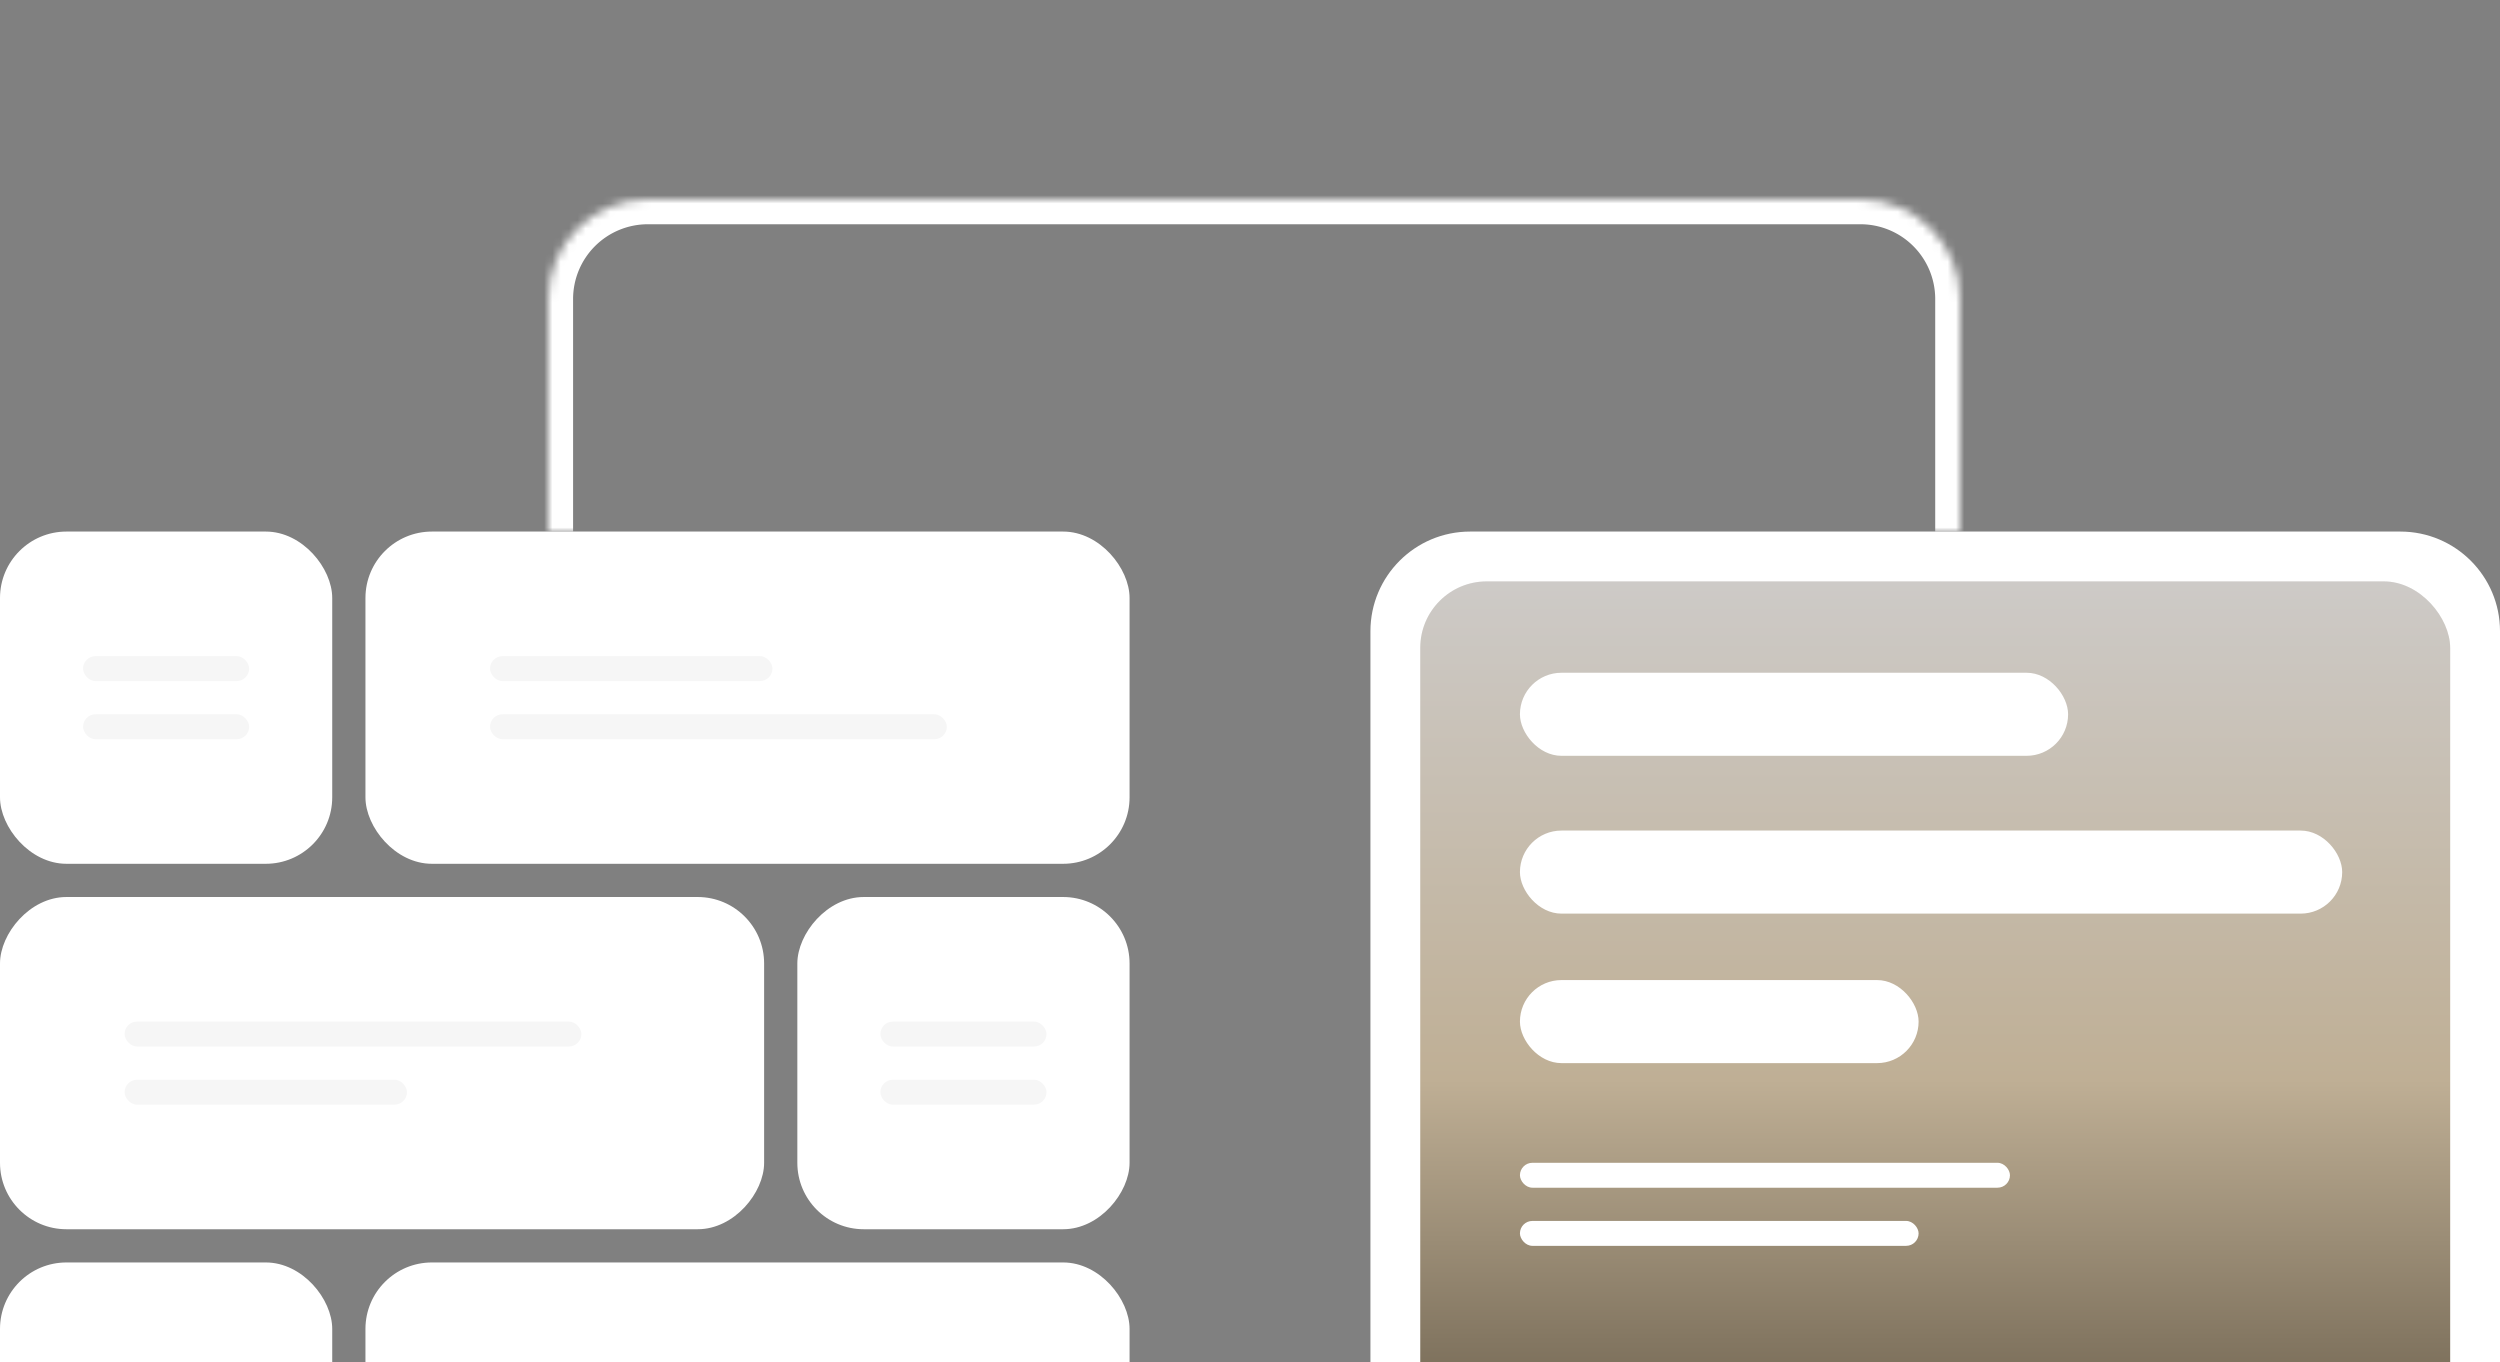
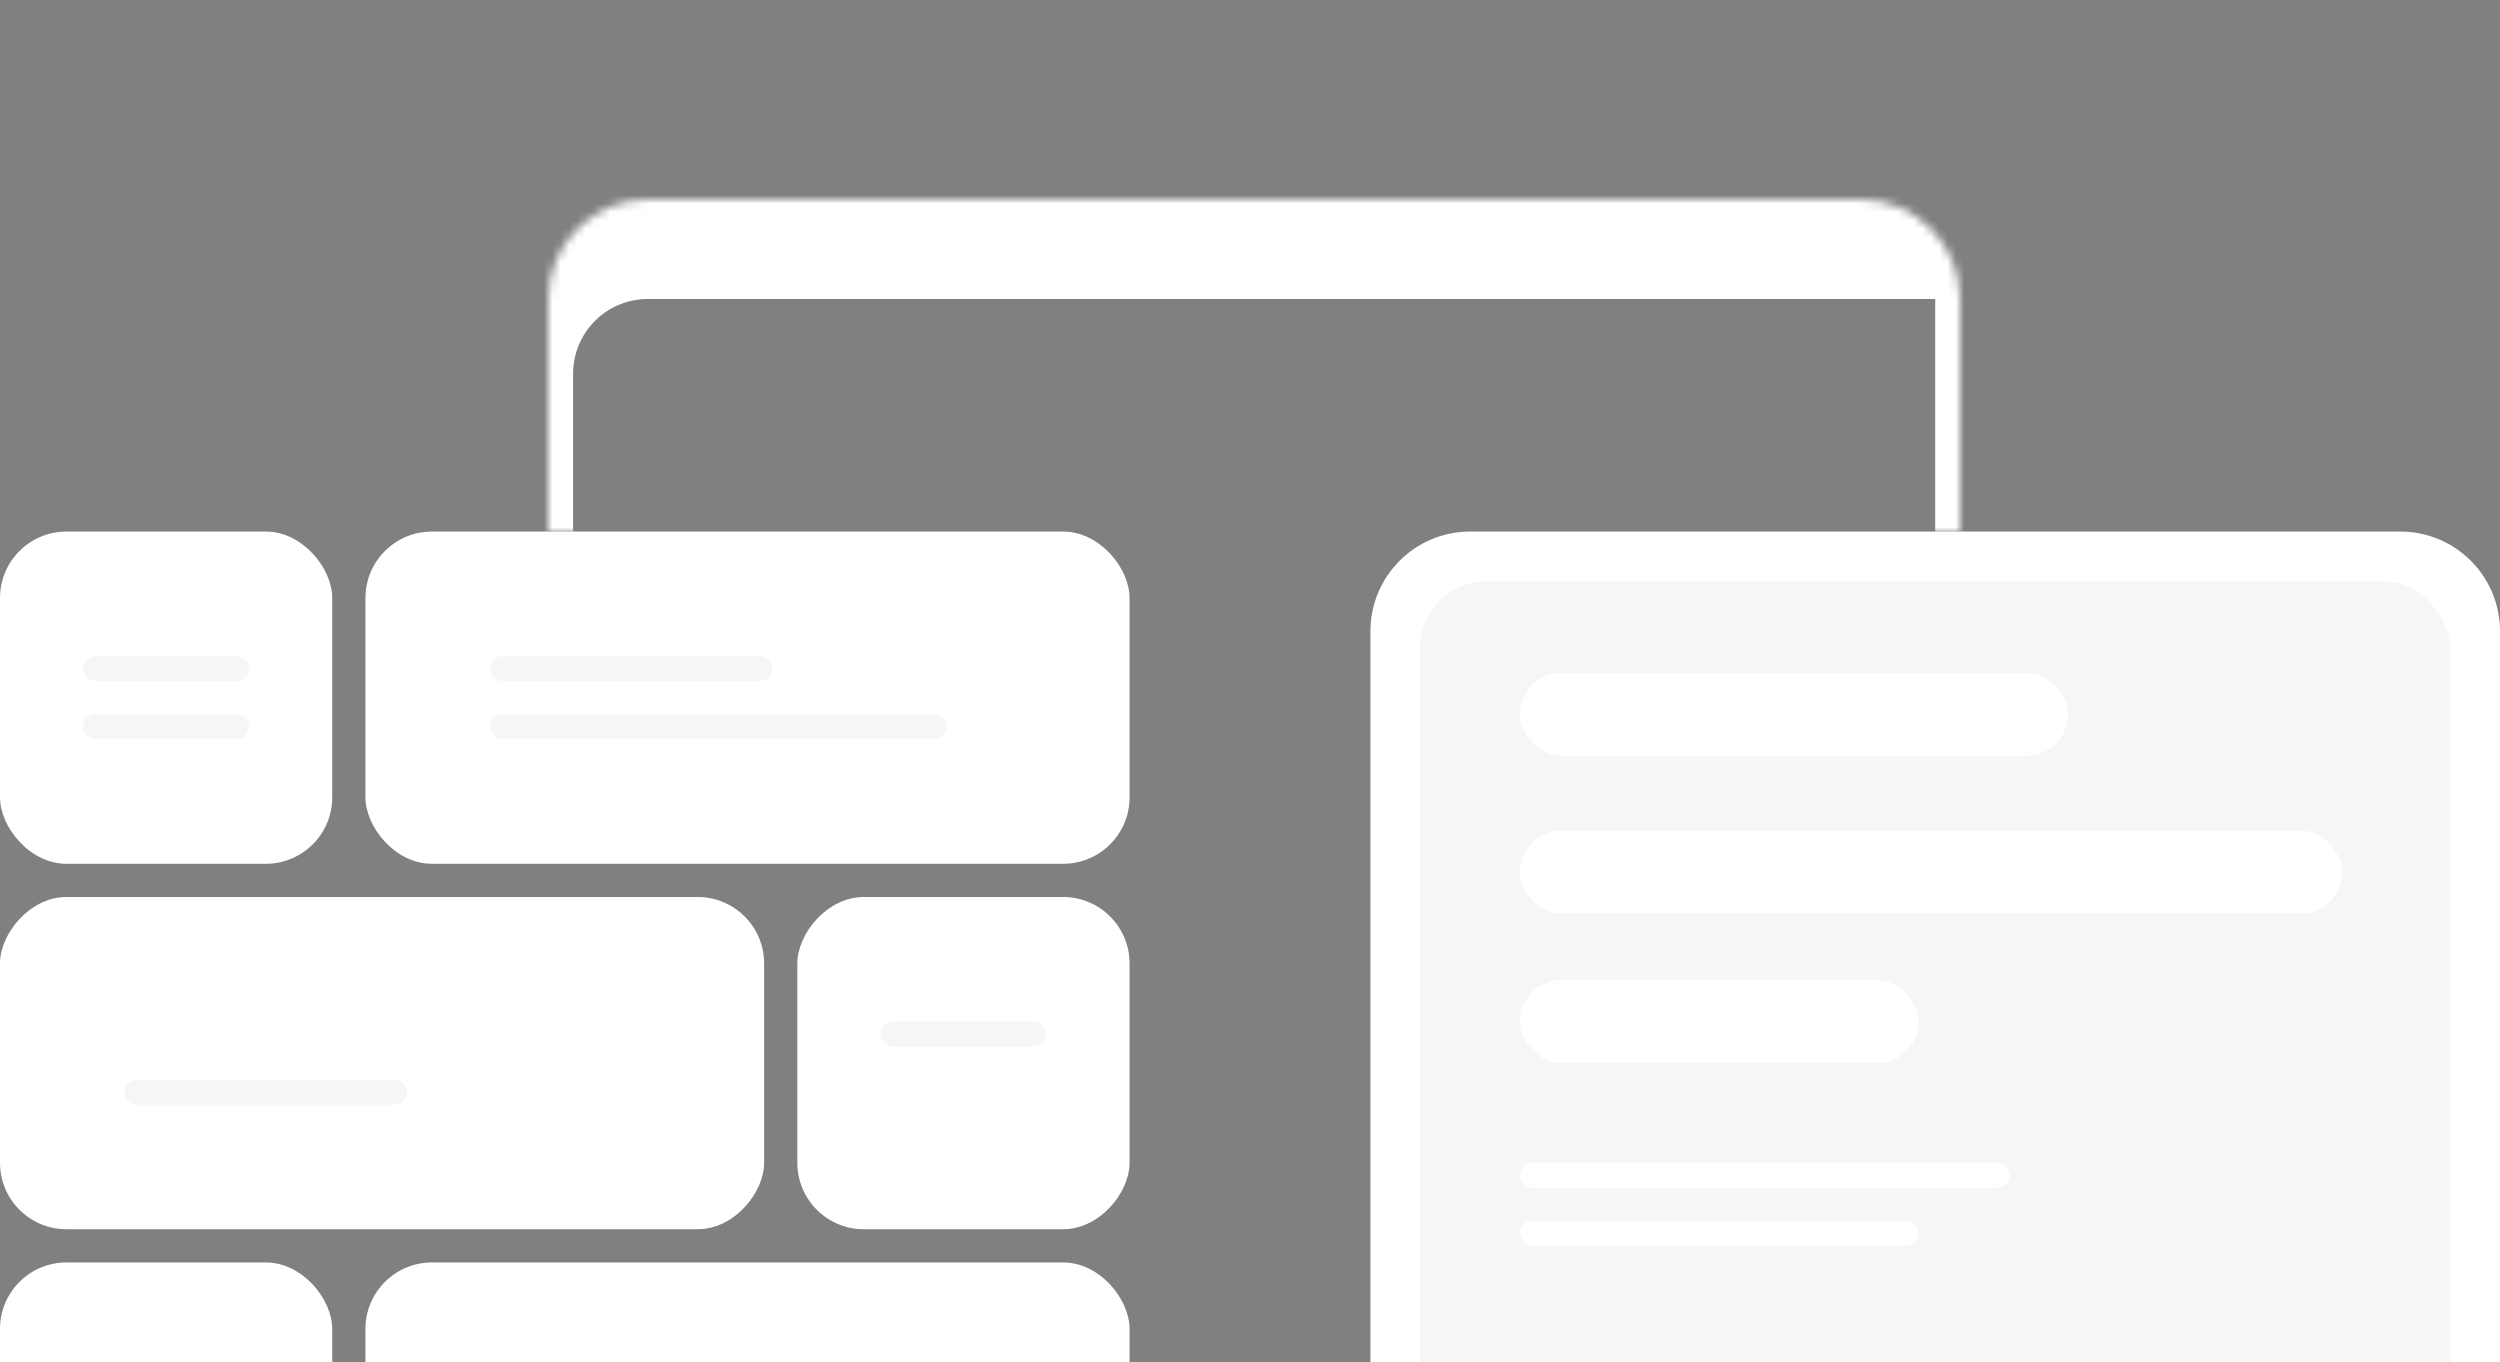
<svg xmlns="http://www.w3.org/2000/svg" width="301" height="164" fill="none">
  <rect width="100%" height="100%" fill="#808080" stroke="none" />
  <g clip-path="url(#a)">
    <mask id="b" fill="#fff">
      <path d="M66 36c0-6.627 5.373-12 12-12h146c6.627 0 12 5.373 12 12v28H66V36Z" />
    </mask>
-     <path fill="#fff" d="M63 36c0-8.284 6.716-15 15-15h146c8.284 0 15 6.716 15 15h-6a9 9 0 0 0-9-9H78a9 9 0 0 0-9 9h-6Zm173 28H66h170ZM63 64V36c0-8.284 6.716-15 15-15v6a9 9 0 0 0-9 9v28h-6Zm161-43c8.284 0 15 6.716 15 15v28h-6V36a9 9 0 0 0-9-9v-6Z" mask="url(#b)" />
+     <path fill="#fff" d="M63 36c0-8.284 6.716-15 15-15h146c8.284 0 15 6.716 15 15h-6H78a9 9 0 0 0-9 9h-6Zm173 28H66h170ZM63 64V36c0-8.284 6.716-15 15-15v6a9 9 0 0 0-9 9v28h-6Zm161-43c8.284 0 15 6.716 15 15v28h-6V36a9 9 0 0 0-9-9v-6Z" mask="url(#b)" />
    <path fill="#fff" d="M165 76c0-6.627 5.373-12 12-12h112c6.627 0 12 5.373 12 12v152H165V76Z" />
    <rect width="124" height="152" x="171" y="70" fill="#F6F6F6" rx="8" />
-     <rect width="124" height="152" x="171" y="70" fill="url(#c)" rx="8" />
    <rect width="66" height="10" x="183" y="81" fill="#fff" rx="5" />
    <rect width="99" height="10" x="183" y="100" fill="#fff" rx="5" />
    <rect width="48" height="10" x="183" y="118" fill="#fff" rx="5" />
    <rect width="48" height="3" x="183" y="147" fill="#fff" rx="1.5" />
    <rect width="59" height="3" x="183" y="140" fill="#fff" rx="1.5" />
    <rect width="40" height="40" y="64" fill="#fff" rx="8" />
    <rect width="40" height="40" y="152" fill="#fff" rx="8" />
    <rect width="40" height="40" fill="#fff" rx="8" transform="matrix(-1 0 0 1 136 108)" />
    <rect width="92" height="40" x="44" y="64" fill="#fff" rx="8" />
    <rect width="92" height="40" x="44" y="152" fill="#fff" rx="8" />
    <rect width="92" height="40" fill="#fff" rx="8" transform="matrix(-1 0 0 1 92 108)" />
    <rect width="34" height="3" x="15" y="130" fill="#F6F6F6" rx="1.5" />
    <rect width="34" height="3" x="59" y="79" fill="#F6F6F6" rx="1.5" />
    <rect width="20" height="3" x="106" y="123" fill="#F6F6F6" rx="1.5" />
    <rect width="20" height="3" x="10" y="79" fill="#F6F6F6" rx="1.5" />
-     <rect width="20" height="3" x="106" y="130" fill="#F6F6F6" rx="1.5" />
    <rect width="20" height="3" x="10" y="86" fill="#F6F6F6" rx="1.5" />
-     <rect width="55" height="3" x="15" y="123" fill="#F6F6F6" rx="1.5" />
    <rect width="55" height="3" x="59" y="86" fill="#F6F6F6" rx="1.5" />
  </g>
  <defs>
    <linearGradient id="c" x1="233" x2="233" y1="70" y2="180.5" gradientUnits="userSpaceOnUse">
      <stop stop-color="#CDCAC7" />
      <stop offset=".543" stop-color="#BFAF95" />
      <stop offset="1" stop-color="#605543" />
    </linearGradient>
    <clipPath id="a">
      <path fill="#fff" d="M0 0h301v164H0z" />
    </clipPath>
  </defs>
</svg>